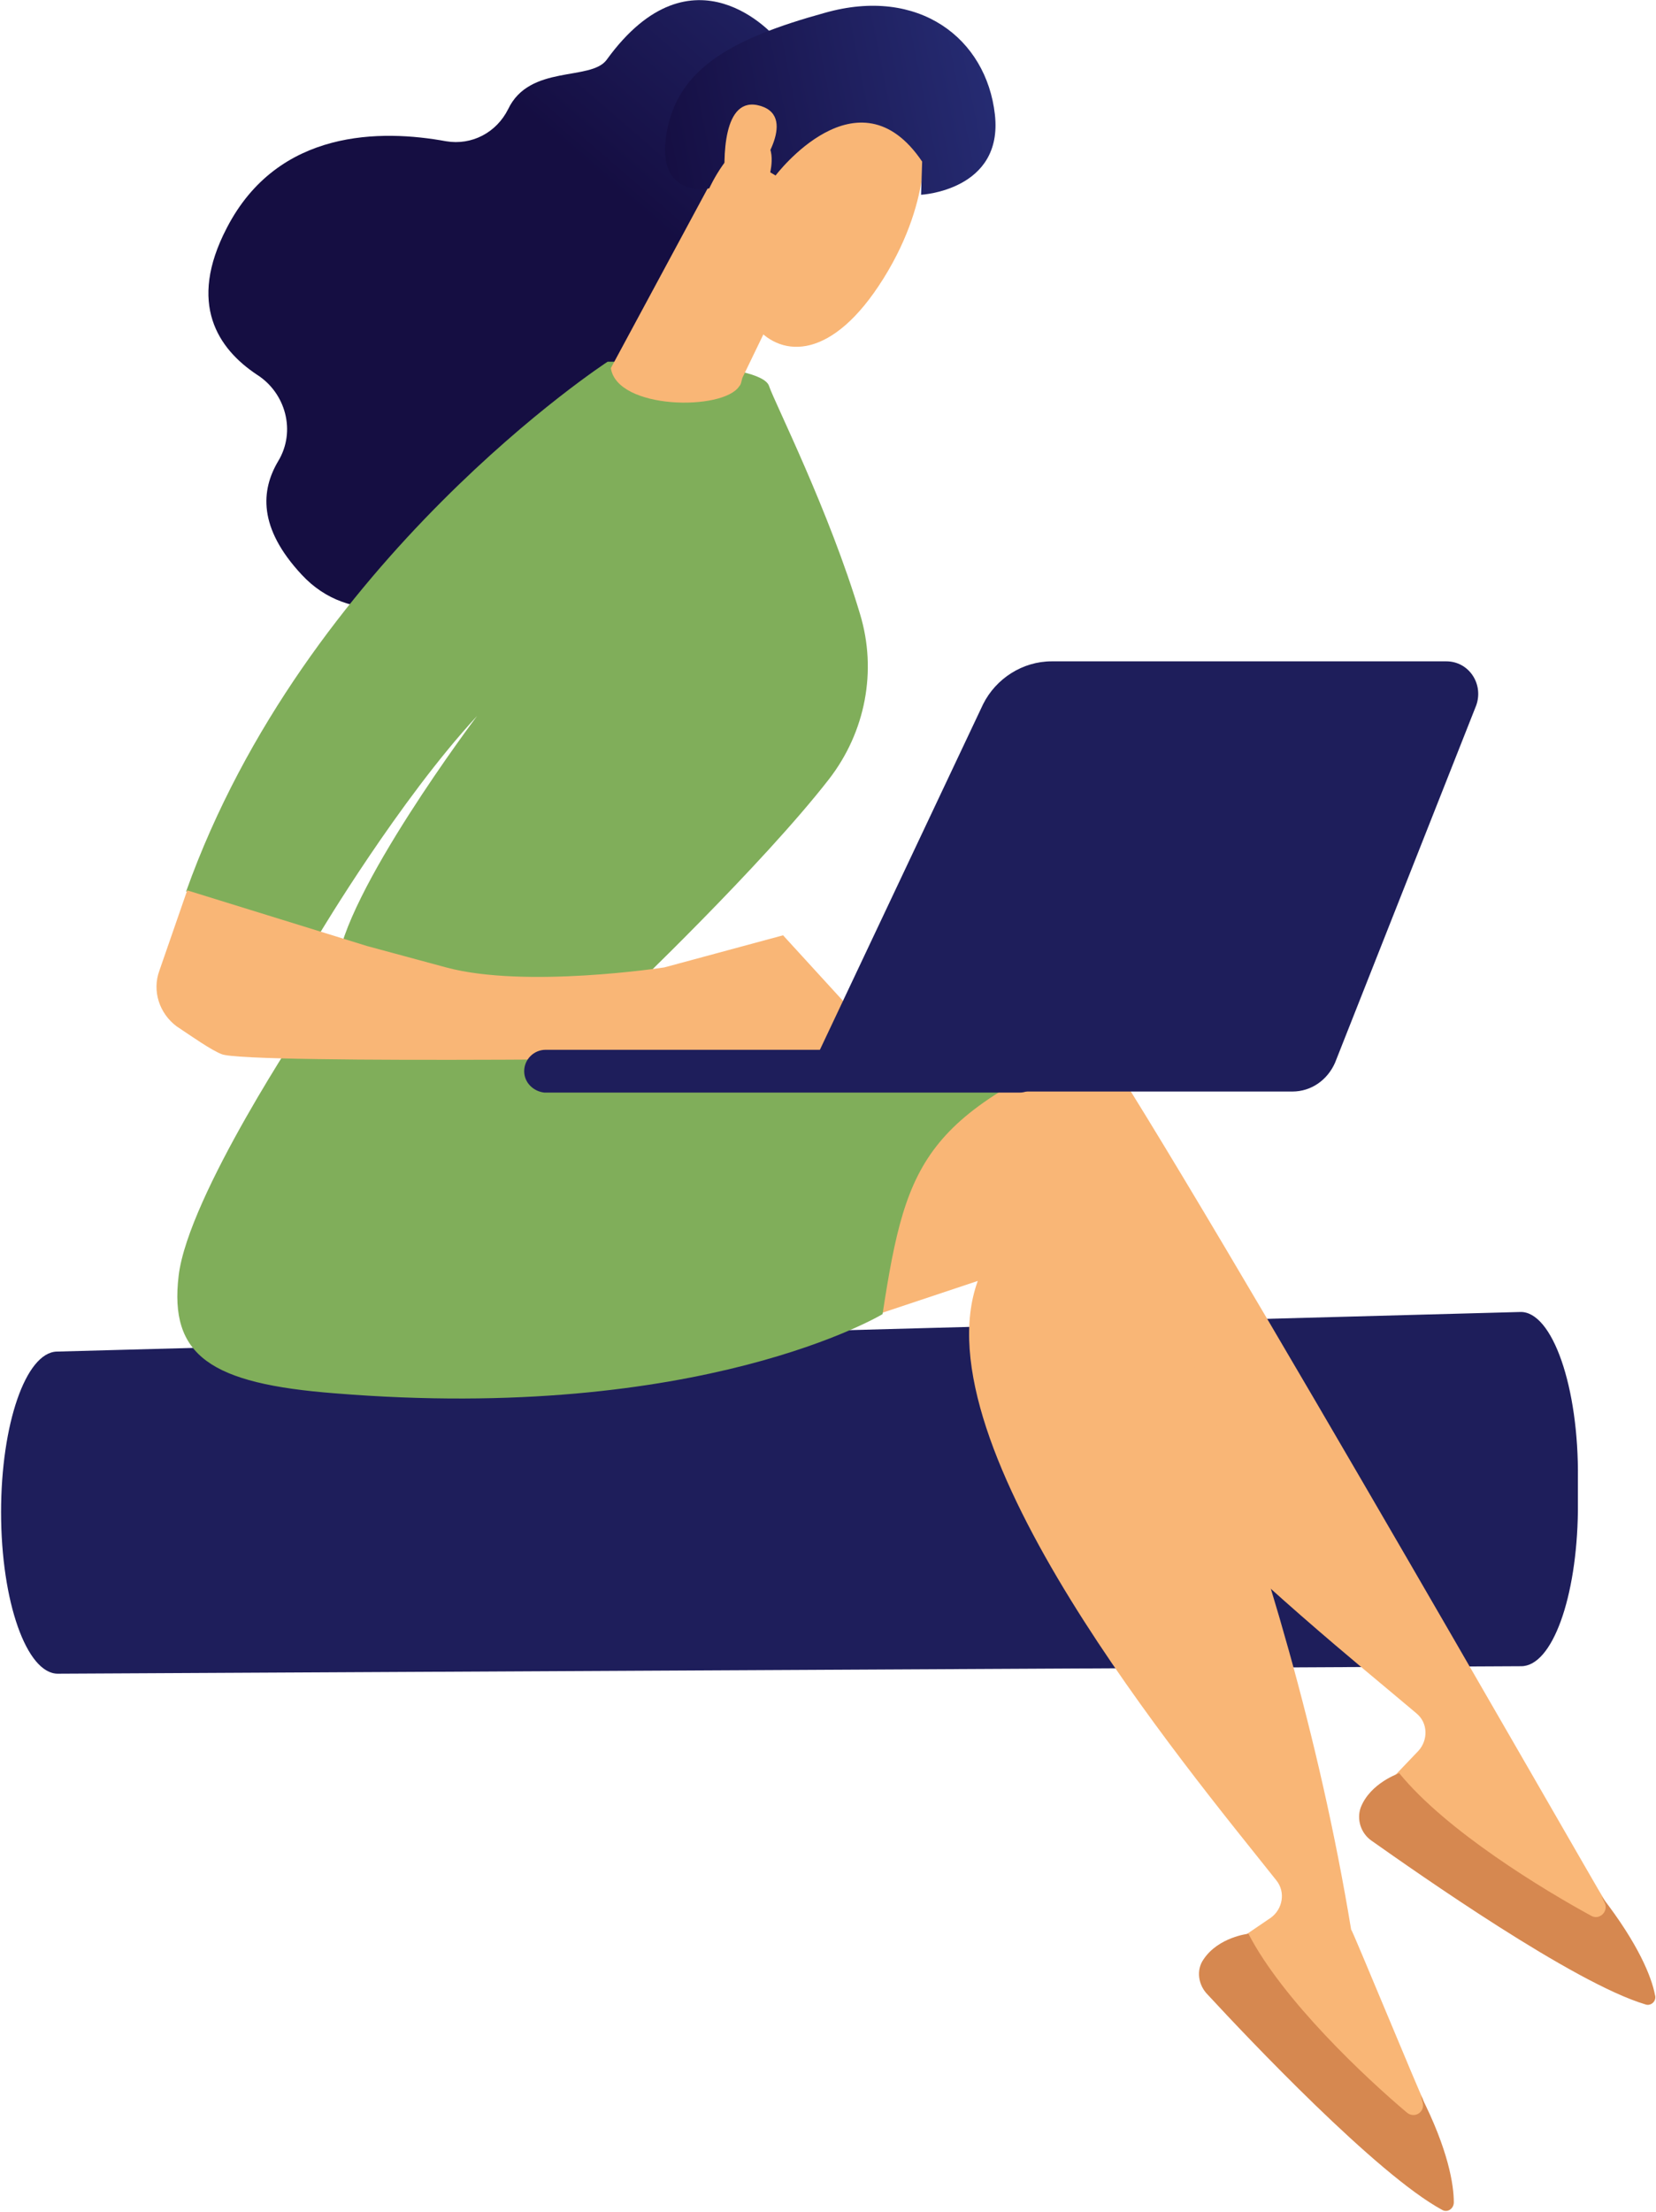
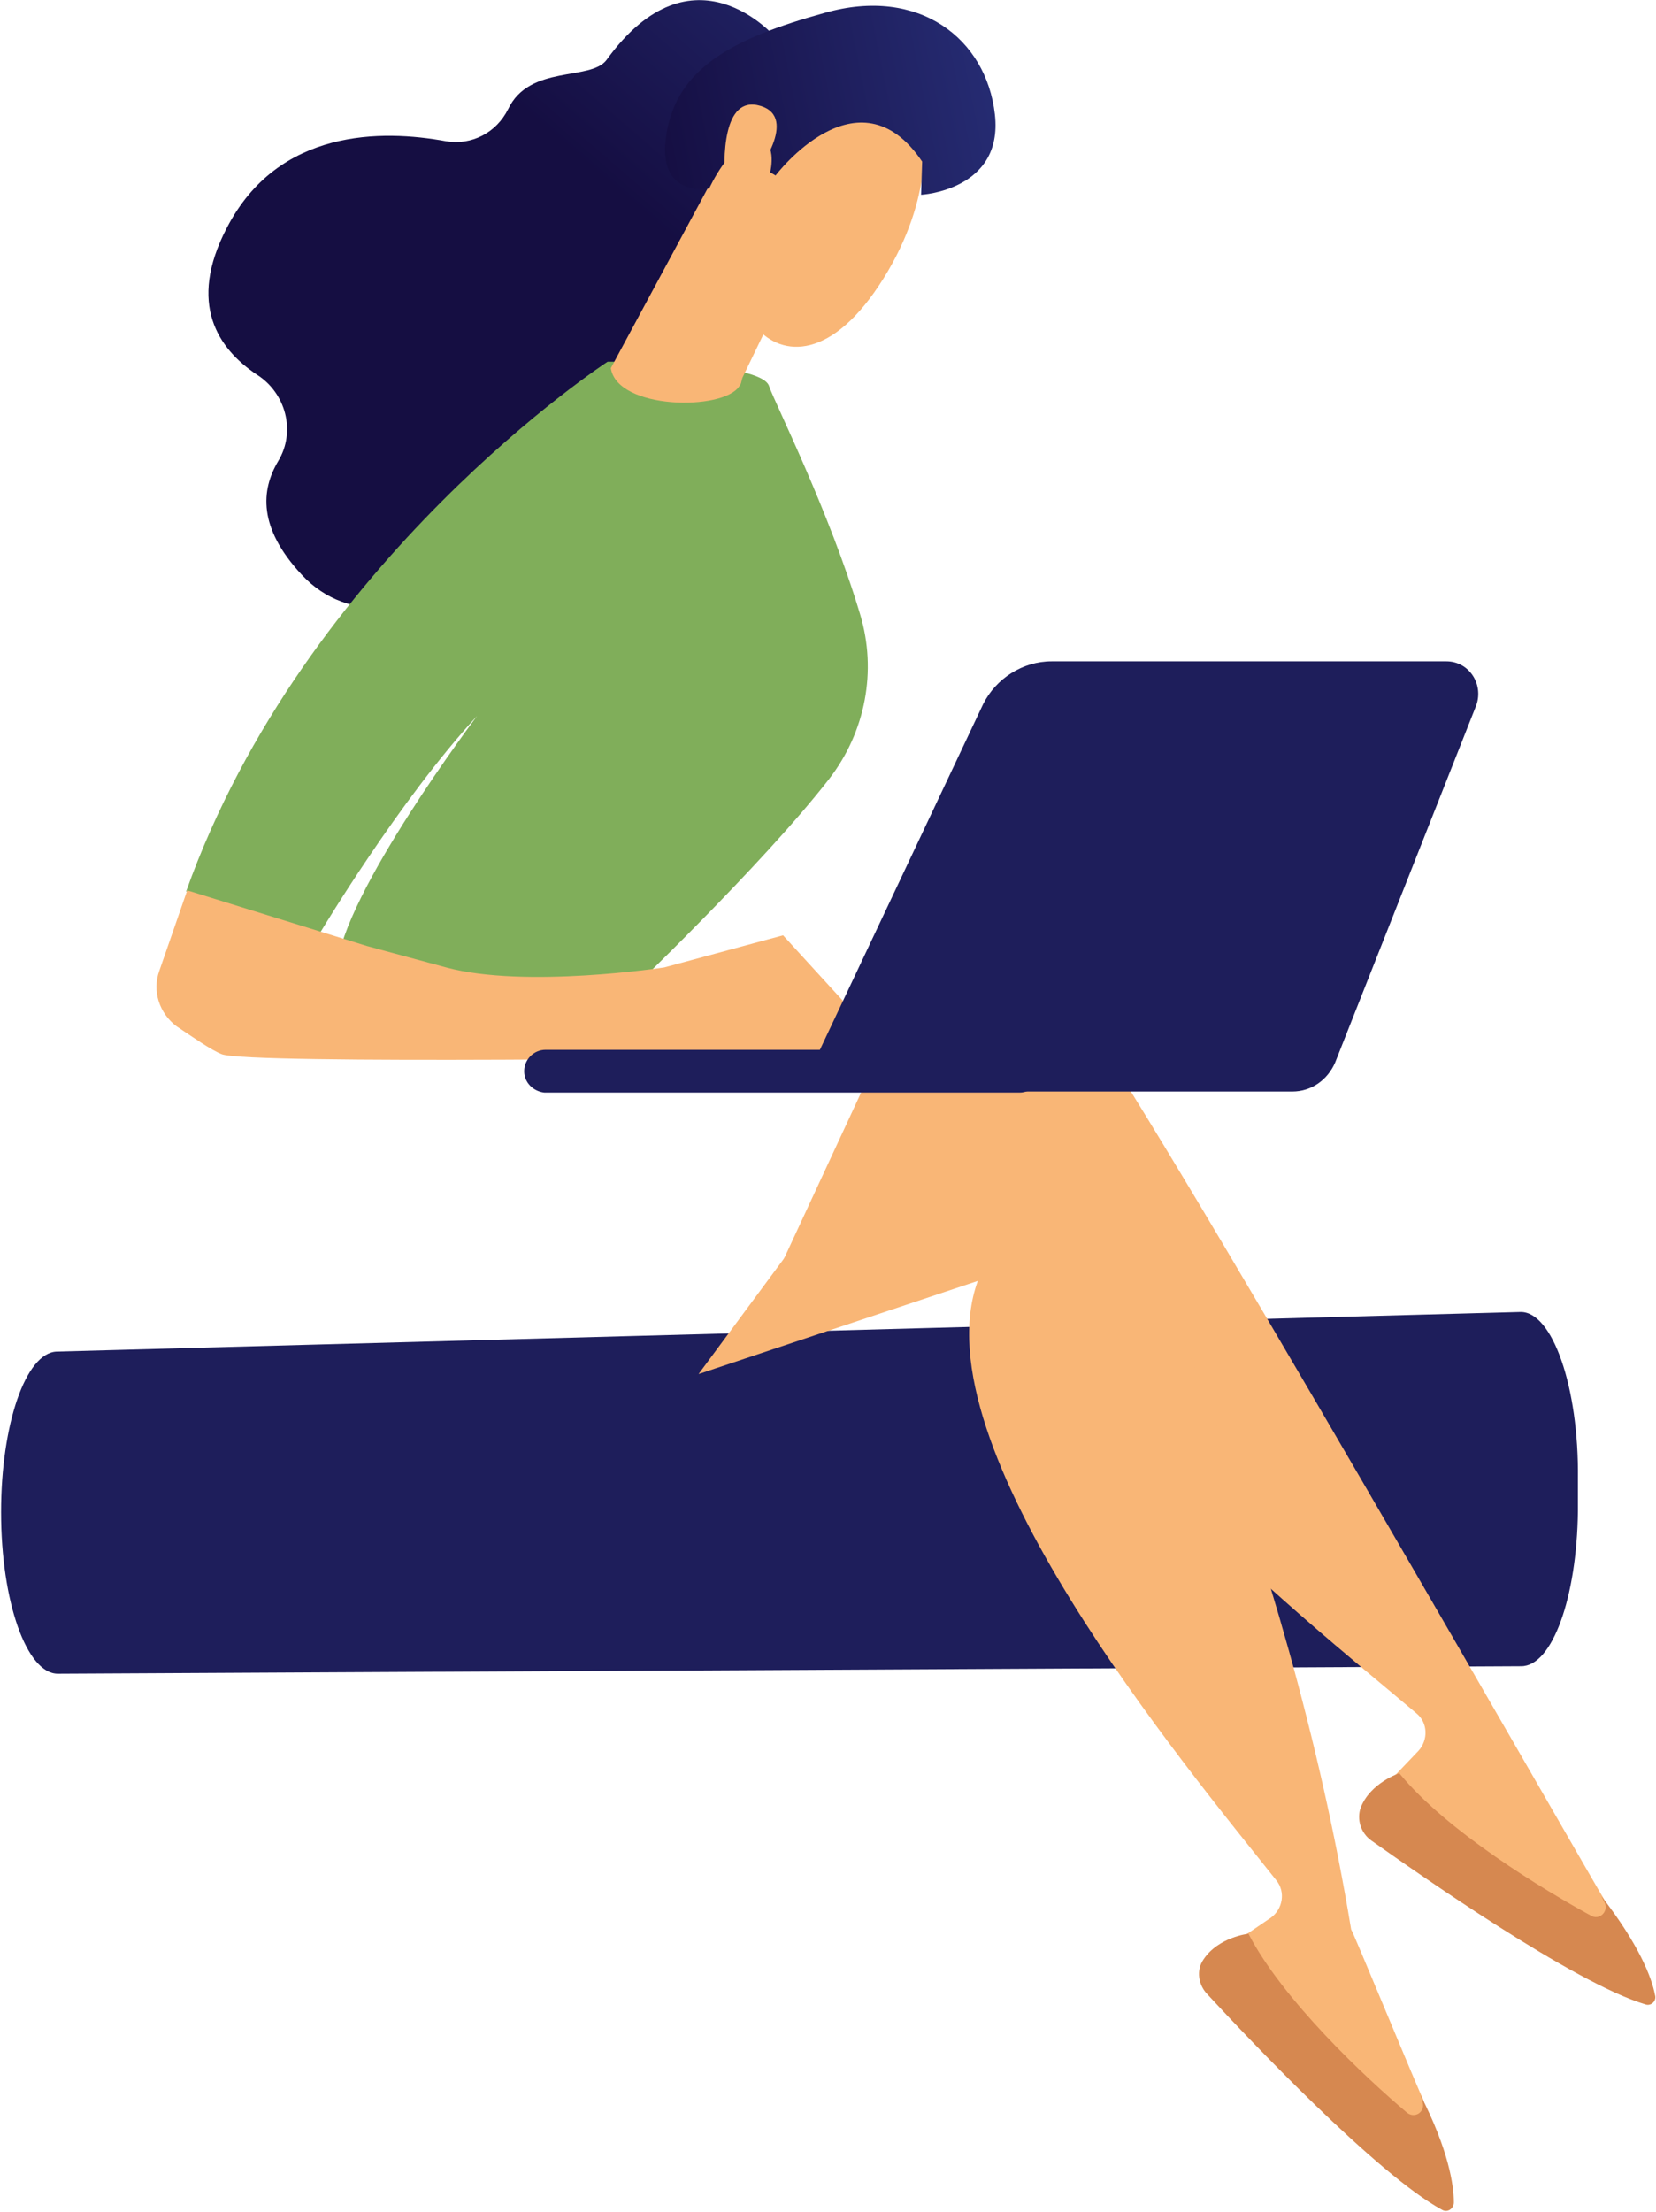
<svg xmlns="http://www.w3.org/2000/svg" width="230" height="307" viewBox="0 0 230 307" fill="none">
  <path d="M219.154 205.261V209.717C219.005 221.747 215.588 231.253 211.279 231.253L8.023 232.293C3.715 232.293 0.149 222.342 0.149 209.865C0.149 197.686 3.566 187.735 7.875 187.587L211.131 182.091C215.588 181.943 219.302 192.488 219.154 205.261Z" fill="#1E1E5B" />
  <path d="M222.72 263.483C222.571 263.483 157.939 150.307 149.322 139.762C147.836 137.979 145.607 137.088 143.23 137.385L125.252 139.465L104.005 185.21L139.367 164.714C135.801 188.923 181.266 224.718 196.718 237.788C198.353 239.125 198.353 241.501 197.015 242.986L190.775 249.521C201.027 259.918 212.765 266.453 225.988 269.572L222.72 263.483Z" fill="#F9B676" />
  <path d="M194.341 246.105C194.341 246.105 190.33 247.442 188.992 250.858C188.398 252.492 188.992 254.423 190.478 255.462C197.016 260.067 218.56 275.216 228.514 278.187C229.257 278.484 230.149 277.741 229.852 276.85C229.406 274.474 227.623 269.869 222.423 263.186L222.868 264.077C223.463 265.265 222.125 266.602 220.937 265.859C214.399 262.295 200.879 254.126 194.341 246.105Z" fill="#D68850" />
  <path d="M197.61 291.256C197.461 291.256 187.804 267.79 187.655 267.79C178.74 213.727 157.048 167.387 150.659 155.208C149.619 153.129 147.539 151.792 145.162 151.643L127.035 150.158L97.022 190.705L135.801 177.784C127.481 200.657 164.625 245.065 177.255 260.957C178.592 262.591 178.146 264.968 176.512 266.156L169.083 271.206C176.958 283.385 187.209 292.296 199.542 297.94L197.61 291.256Z" fill="#F9B676" />
  <path d="M173.392 268.384C173.392 268.384 169.232 268.829 167.152 271.948C166.111 273.434 166.409 275.513 167.746 276.85C173.243 282.791 191.221 301.802 200.285 306.703C201.027 307.149 201.919 306.555 201.919 305.663C201.919 303.287 201.176 298.386 197.313 290.811L197.61 291.851C197.907 293.187 196.422 294.079 195.381 293.187C189.735 288.435 178.146 277.592 173.392 268.384Z" fill="#D68850" />
-   <path d="M42.493 141.544C42.493 141.544 26.15 165.902 24.813 177.041C23.475 188.181 29.27 192.042 46.505 193.379C97.468 197.538 122.577 182.388 122.577 182.388C125.995 160.11 128.521 154.466 157.642 142.435C157.642 142.435 120.795 145.406 113.366 142.435C105.937 139.465 42.493 141.544 42.493 141.544Z" fill="#80AE5A" />
  <path d="M107.72 5.199C107.72 5.199 96.279 -8.317 84.244 8.318C82.016 11.288 73.547 8.912 70.575 15.15C68.941 18.417 65.523 20.2 61.958 19.605C53.043 17.972 38.631 17.823 31.499 31.636C26.001 42.181 30.31 48.419 35.659 51.984C39.671 54.509 41.156 59.855 38.631 64.014C36.253 68.024 35.808 73.223 41.899 79.758C55.271 94.165 81.867 70.698 81.867 70.698L102.965 20.497L107.72 5.199Z" fill="url(#paint0_linear)" />
  <path d="M86.77 138.277C86.77 138.277 105.788 120.157 115.149 108.126C120.201 101.591 121.835 93.125 119.458 85.253C115.149 70.847 107.571 55.846 106.829 53.618C105.788 50.053 84.393 50.202 84.393 50.202C84.393 50.202 42.345 77.53 25.853 123.721L44.425 129.514C44.425 129.514 55.42 111.097 66.266 99.363C66.266 99.363 47.546 124.167 46.803 134.266L86.77 138.277Z" fill="#80AE5A" />
  <path d="M123.023 145.406L108.76 129.811L92.268 134.267C92.268 134.267 72.952 137.237 61.958 134.267C50.963 131.296 50.963 131.296 50.963 131.296L26.002 123.573L22.138 134.712C21.098 137.534 22.138 140.653 24.516 142.435C26.744 143.921 29.27 145.703 30.756 146.297C34.025 147.782 106.383 146.743 106.383 146.743L123.023 145.406Z" fill="#F9B676" />
  <path d="M99.251 24.358L84.839 51.093C85.73 56.885 100.439 57.033 102.668 53.617C102.965 53.32 102.965 52.875 103.114 52.429L111.731 34.606C112.028 32.824 107.274 27.032 105.788 26.14L100.142 23.17C97.913 21.982 107.125 21.833 99.251 24.358Z" fill="#F9B676" />
  <path d="M128.224 18.12C128.224 18.12 129.858 27.18 122.726 38.617C115.595 50.053 108.611 49.608 105.046 45.449C101.48 41.29 97.171 34.607 99.102 23.17C101.034 11.734 125.847 6.684 128.224 18.12Z" fill="#F9B676" />
  <path d="M107.72 24.358C107.72 24.358 119.16 9.209 128.075 22.427L127.927 27.032C127.927 27.032 139.367 26.438 138.179 15.892C136.99 5.347 127.629 -1.931 114.555 1.783C101.628 5.347 94.051 9.506 92.565 18.566C91.079 27.626 98.508 26.141 98.508 26.141C98.508 26.141 101.331 19.903 104.748 19.457C108.166 19.011 106.977 23.913 106.977 23.913L107.72 24.358Z" fill="url(#paint1_linear)" />
  <path d="M105.045 24.061C105.045 24.061 110.989 16.338 105.64 14.704C100.291 13.07 100.439 22.279 100.737 25.695L105.045 24.061Z" fill="#F9B676" />
  <path d="M75.627 151.643H75.775H141.596C143.23 151.643 144.567 150.306 144.567 148.673C144.567 147.039 143.23 145.702 141.596 145.702H75.775C74.141 145.702 72.804 147.039 72.804 148.673C72.804 150.306 74.141 151.495 75.627 151.643Z" fill="#1E1E5B" />
  <path d="M200.879 91.788H146.053C142.042 91.788 138.327 94.165 136.544 97.729L111.137 151.495H179.483C182.158 151.495 184.387 149.861 185.427 147.485L205.039 97.878C206.079 94.907 203.999 91.788 200.879 91.788Z" fill="#1E1E5B" />
  <path d="M162.248 119.414C161.06 123.127 161.951 126.692 164.18 127.434C166.408 128.177 169.231 125.8 170.42 122.087C171.609 118.374 170.717 114.81 168.488 114.067C166.26 113.324 163.437 115.701 162.248 119.414Z" fill="#1E1E5B" />
  <defs>
    <linearGradient id="paint0_linear" x1="125.215" y1="-28.66" x2="80.95" y2="22.462" gradientUnits="userSpaceOnUse">
      <stop stop-color="#2B3582" />
      <stop offset="1" stop-color="#150E42" />
    </linearGradient>
    <linearGradient id="paint1_linear" x1="152.839" y1="8.023" x2="91.019" y2="20.43" gradientUnits="userSpaceOnUse">
      <stop stop-color="#2B3582" />
      <stop offset="1" stop-color="#150E42" />
    </linearGradient>
  </defs>
</svg>